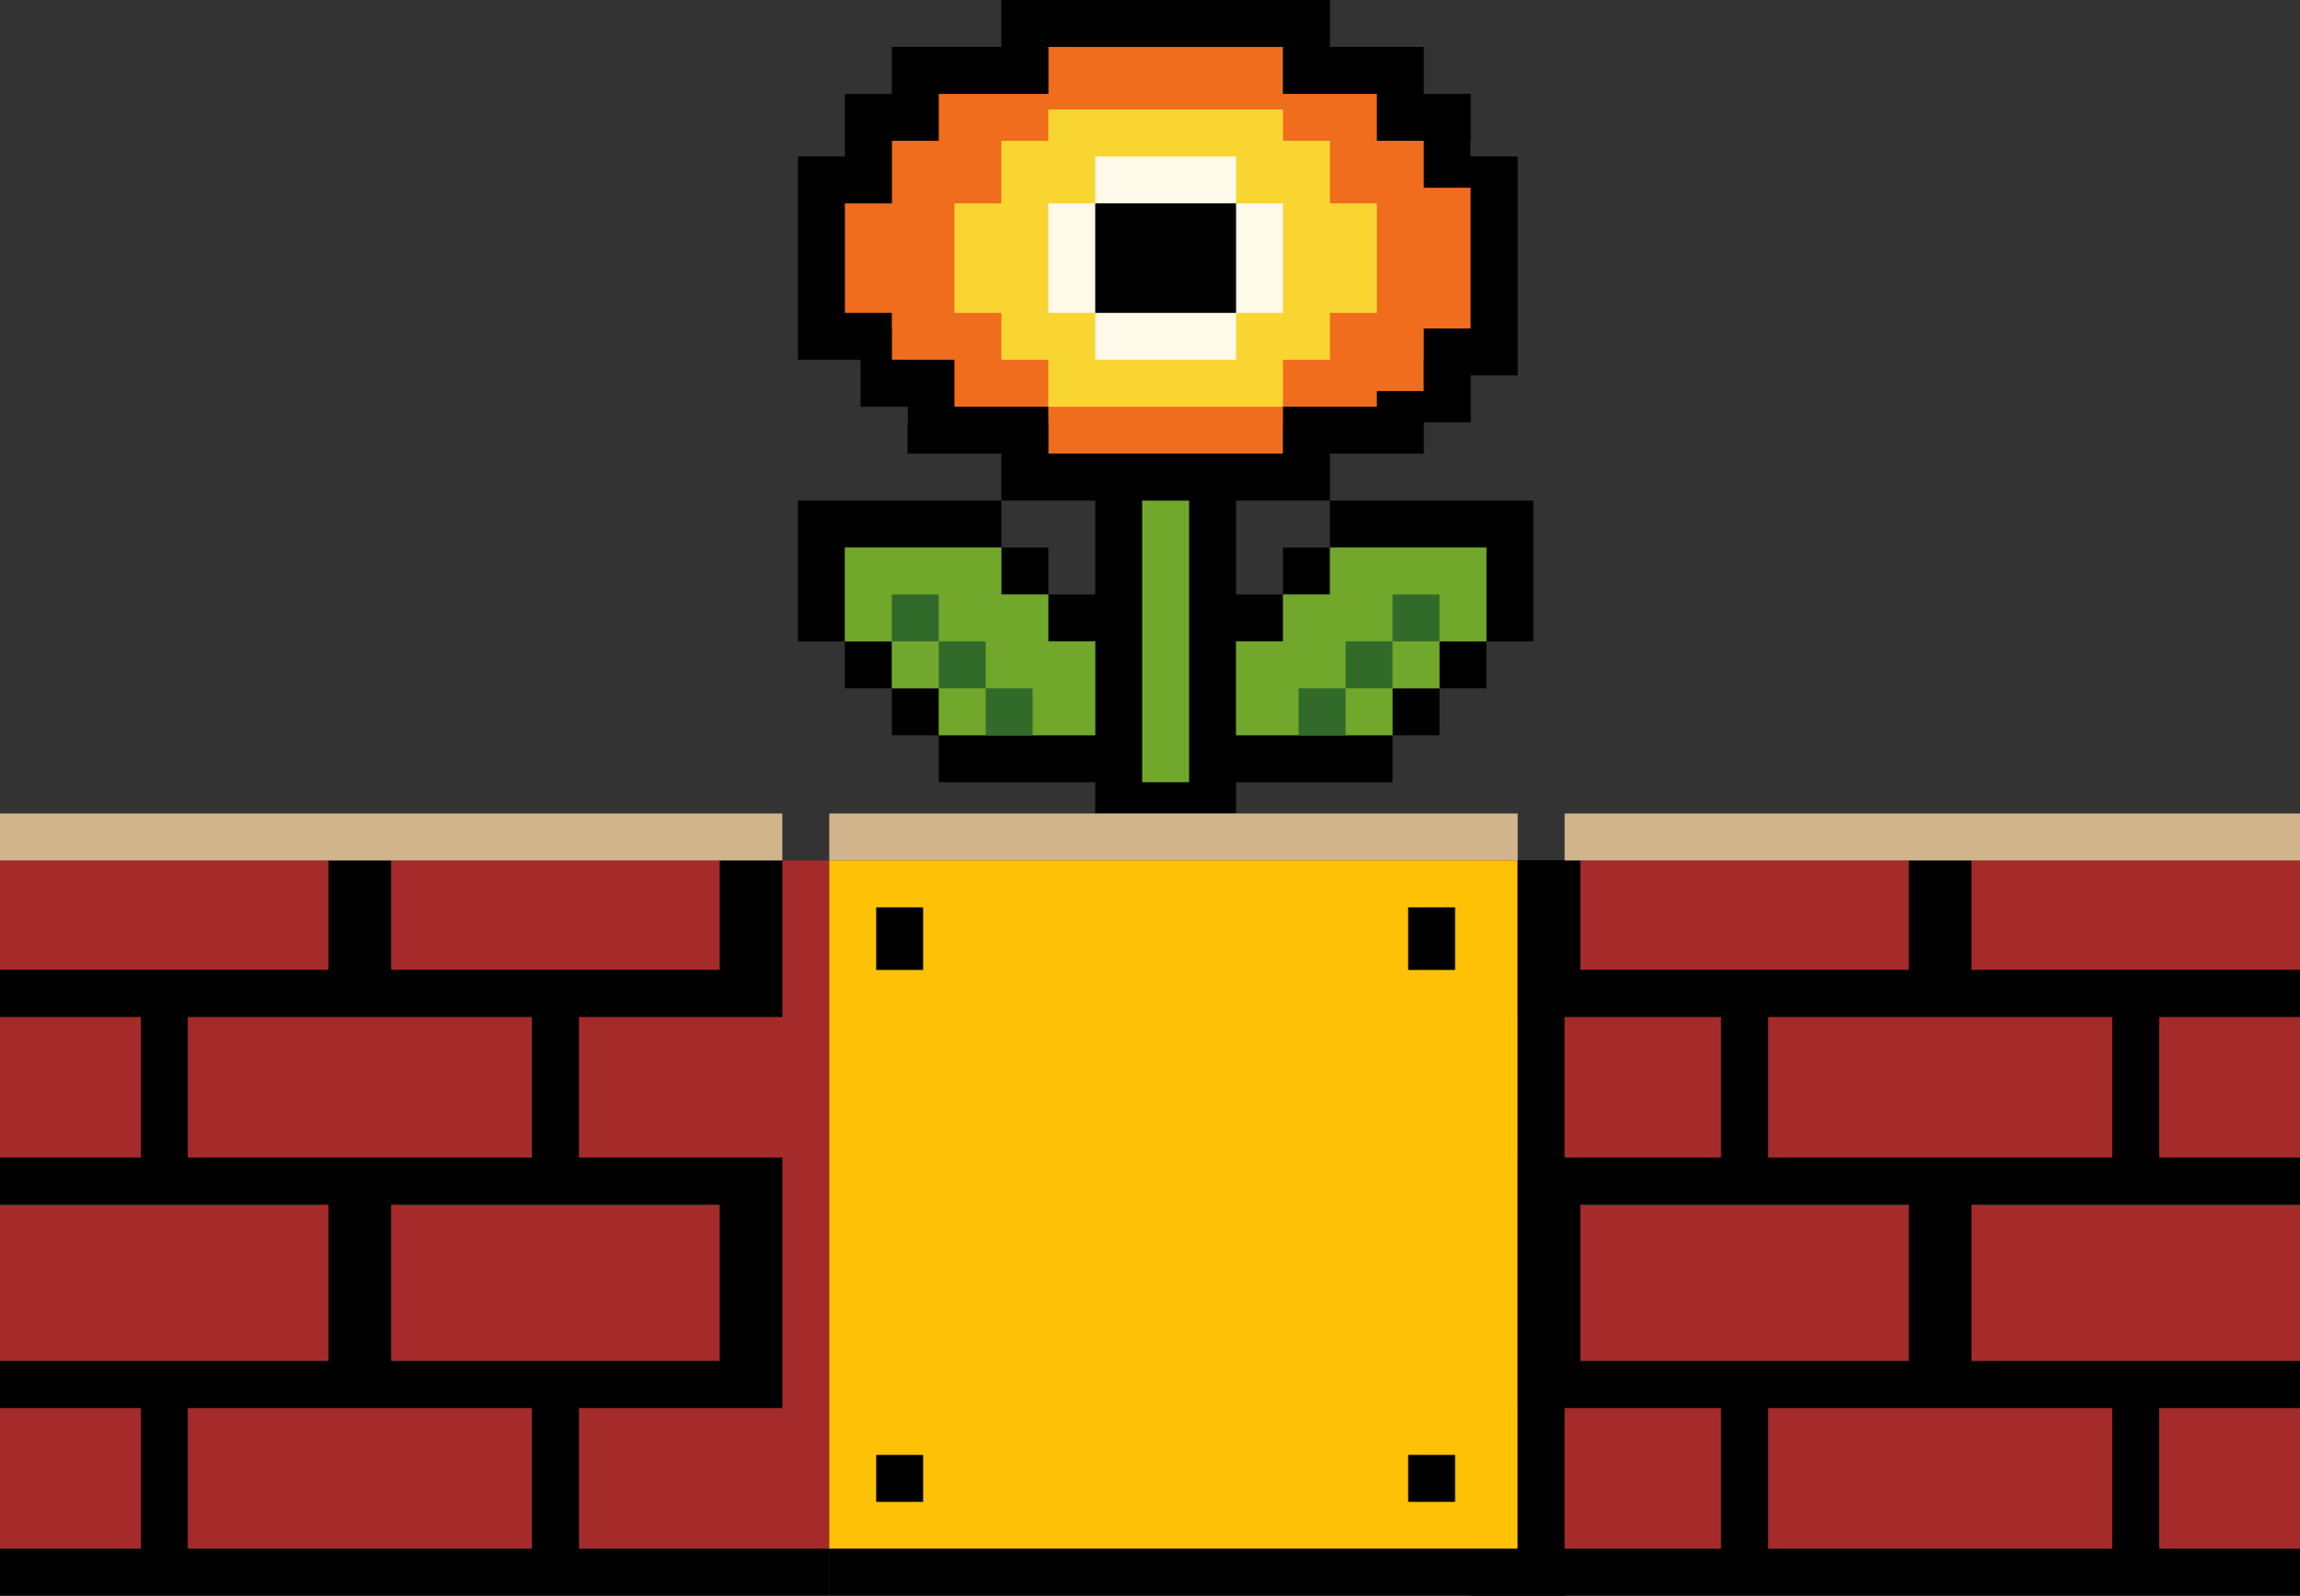
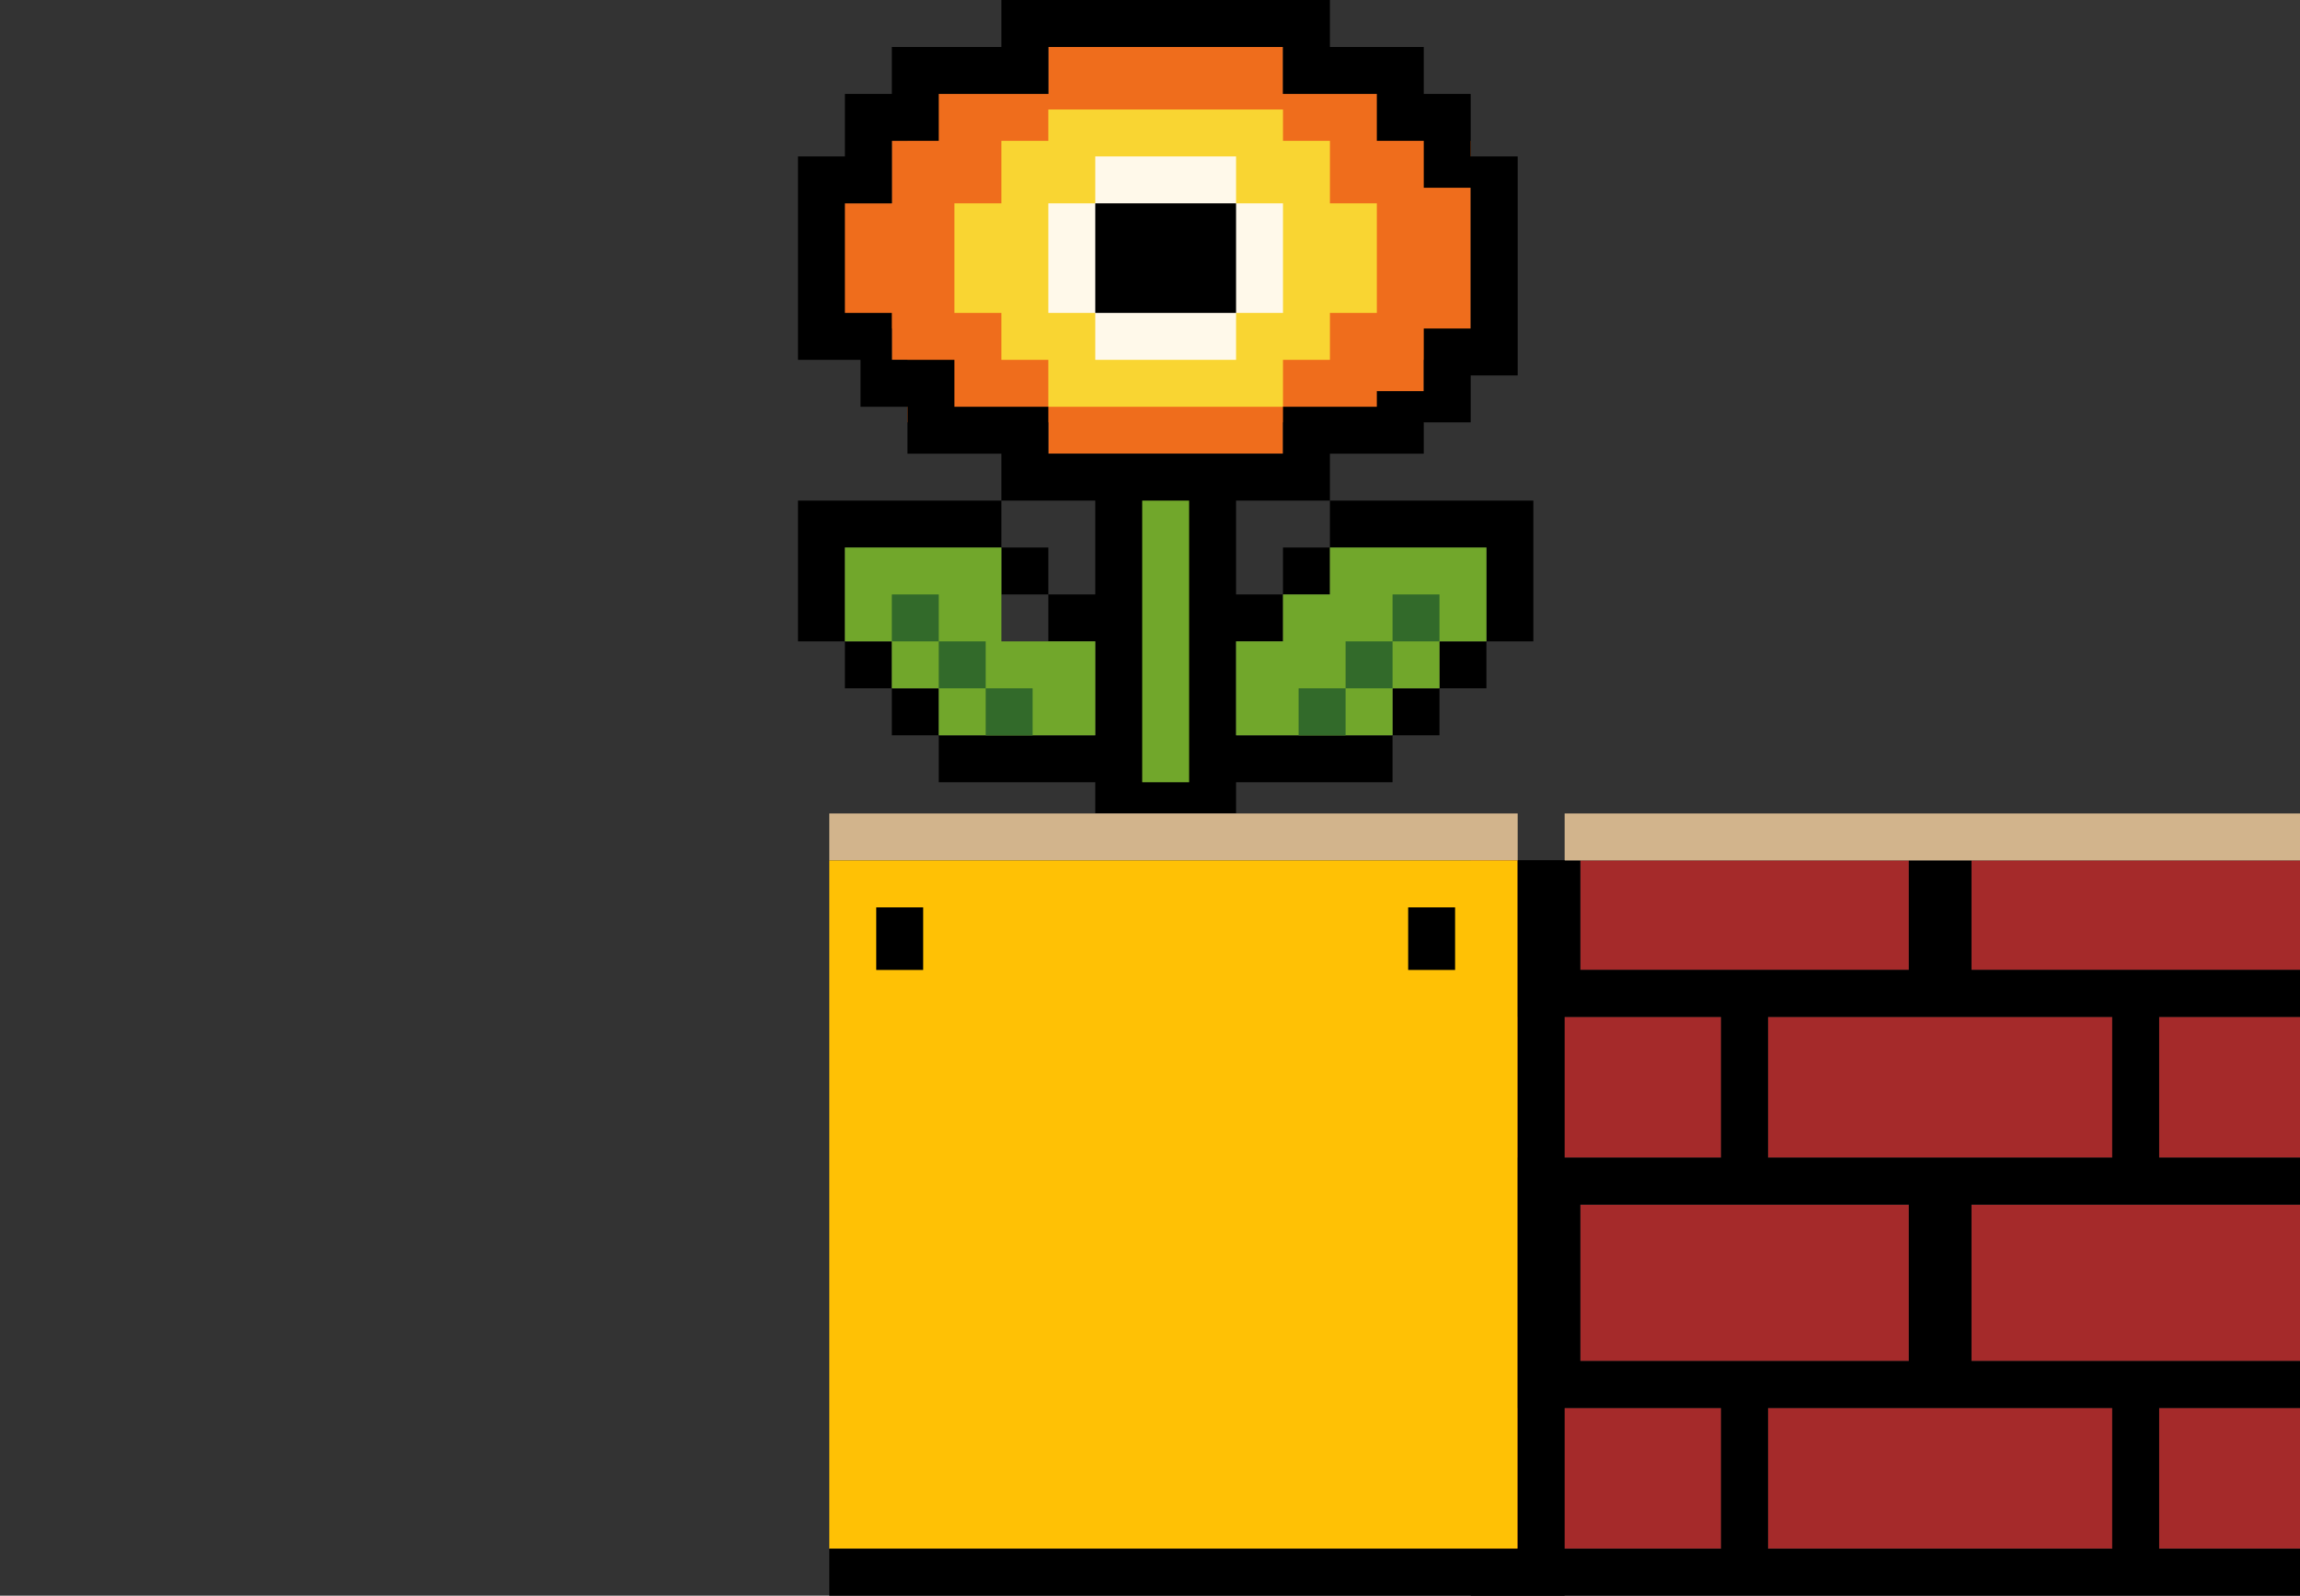
<svg xmlns="http://www.w3.org/2000/svg" width="147" height="102" viewBox="0 0 147 102" fill="none">
  <rect x="0" y="0" width="147" height="102" fill="#333333" stroke="none" />
  <path d="M82 6H91V9H94V23H91V27H82V29H67V27H58V23H57V21H53V13H57V9H58V6H67V3H82V6Z" fill="#EF6D1C" />
  <path d="M82 9H85V13H88V20H85V23H82V26H67V23H64V20H61V13H64V9H67V7H82V9Z" fill="#F9D532" />
  <path d="M79 13H82V20H79V23H70V20H67V13H70V10H79V13Z" fill="#FFF9EA" />
  <path d="M85 3H91V6H94V10H97V24H94V27H91V29H85V32H79V38H82V41H79V47H89V50H79V52H70V50H60V47H70V41H67V38H70V32H64V29H58V26H55V23H51V10H54V6H57V3H64V0H85V3ZM60 47H57V44H60V47ZM92 47H89V44H92V47ZM57 44H54V41H57V44ZM95 44H92V41H95V44ZM64 35H54V41H51V32H64V35ZM98 41H95V35H85V32H98V41ZM67 38H64V35H67V38ZM85 38H82V35H85V38ZM67 6H60V9H57V13H54V20H57V23H61V26H67V29H82V26H88V25H91V21H94V12H91V9H88V6H82V3H67V6ZM79 20H70V13H79V20Z" fill="black" />
-   <path d="M76 50H73V32H76V50ZM64 38H67V41H70V47H60V44H57V41H54V35H64V38ZM95 41H92V44H89V47H79V41H82V38H85V35H95V41Z" fill="#71A72B" />
+   <path d="M76 50H73V32H76V50ZM64 38V41H70V47H60V44H57V41H54V35H64V38ZM95 41H92V44H89V47H79V41H82V38H85V35H95V41Z" fill="#71A72B" />
  <path d="M66 47H63V44H66V47ZM86 47H83V44H86V47ZM63 44H60V41H63V44ZM89 44H86V41H89V44ZM60 38V41H57V38H60ZM92 41H89V38H92V41Z" fill="#326A2A" />
-   <path d="M9 99H0V90H9V99ZM34 99H12V90H34V99ZM53 99H37V90H50V74H37V65H50V55H53V99ZM21 87H0V77H21V87ZM46 87H25V77H46V87ZM9 74H0V65H9V74ZM34 74H12V65H34V74ZM21 62H0V55H21V62ZM46 62H25V55H46V62Z" fill="#A52A2A" />
-   <path fill-rule="evenodd" clip-rule="evenodd" d="M53 102H0V99H9V90H0V87H21V77H0V74H9V65H0V62H21V55H25V62H46V55H50V65H37V74H50V90H37V99H53V102ZM34 99V90H12V99H34ZM25 87H46V77H25V87ZM12 74H34V65H12V74Z" fill="black" />
-   <rect y="52" width="50" height="3" fill="#D2B48C" />
  <path d="M138 99H147V90H138V99ZM113 99H135V90H113V99ZM94 99H110V90H97V74H110V65H97V55H94V99ZM126 87H147V77H126V87ZM101 87H122V77H101V87ZM138 74H147V65H138V74ZM113 74H135V65H113V74ZM126 62H147V55H126V62ZM101 62H122V55H101V62Z" fill="#A52A2A" />
  <path fill-rule="evenodd" clip-rule="evenodd" d="M94 102H147V99H138V90H147V87H126V77H147V74H138V65H147V62H126V55H122V62H101V55H97V65H110V74H97V90H110V99H94V102ZM113 99V90H135V99H113ZM122 87H101V77H122V87ZM135 74H113V65H135V74Z" fill="black" />
  <rect width="47" height="3" transform="matrix(-1 0 0 1 147 52)" fill="#D2B48C" />
  <rect x="53" y="52" width="44" height="3" fill="#D2B48C" />
  <path d="M53 55H97V99H53V55Z" fill="#FFC105" />
-   <path d="M59 96H56V93H59V96Z" fill="black" />
-   <path d="M93 96H90V93H93V96Z" fill="black" />
  <path d="M59 62H56V58H59V62Z" fill="black" />
  <path d="M93 62H90V58H93V62Z" fill="black" />
  <path d="M100 102H53V99H97V55H100V102Z" fill="black" />
</svg>